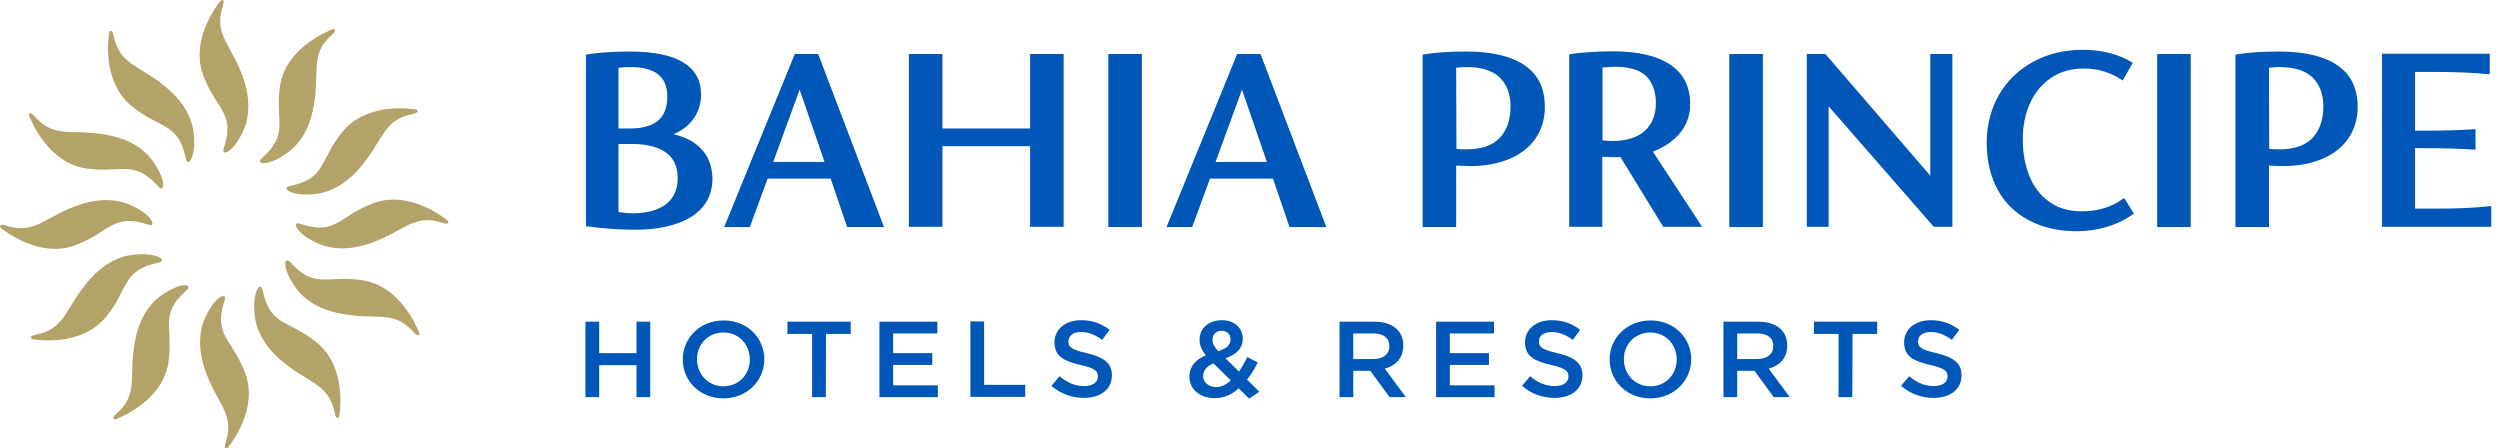
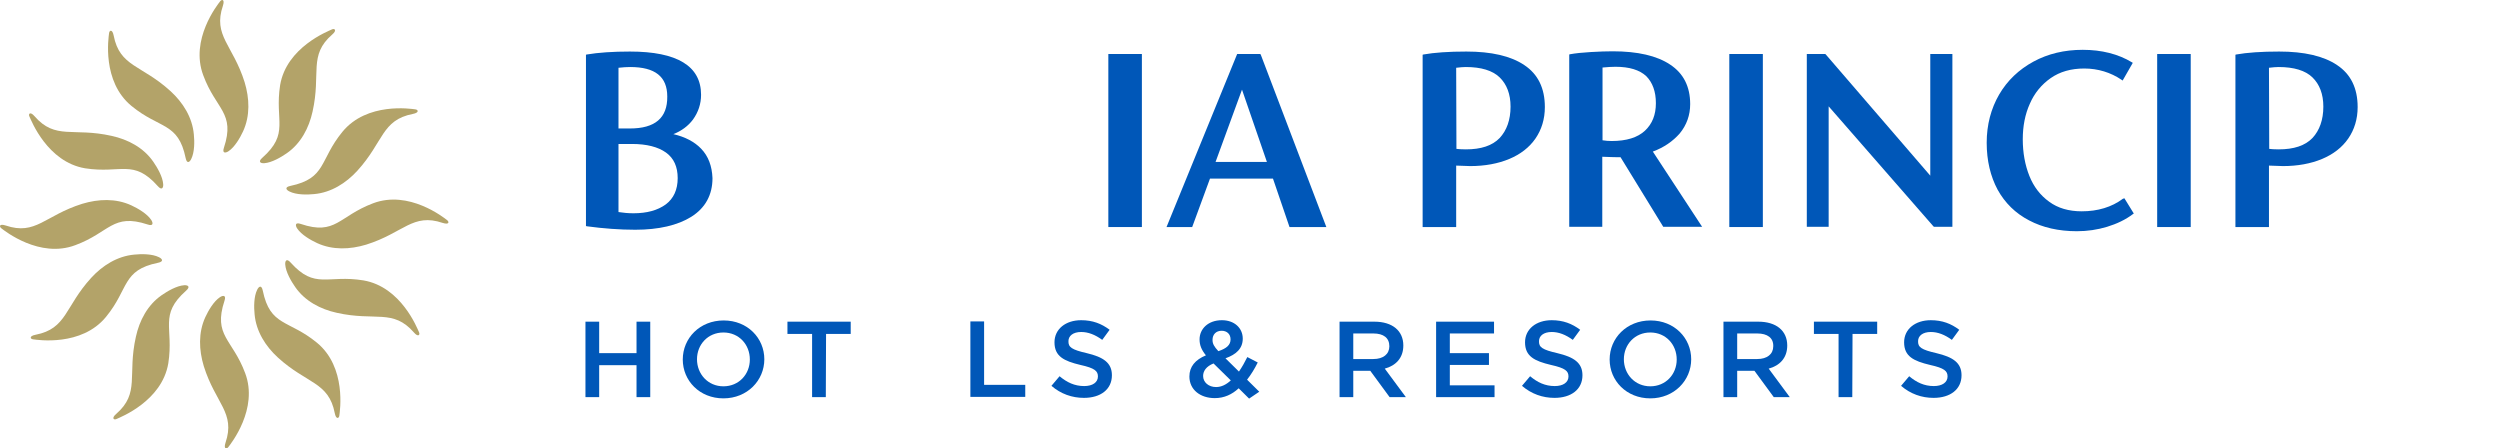
<svg xmlns="http://www.w3.org/2000/svg" width="223" height="40" viewBox="0 0 223 40" fill="none">
  <g clip-path="url(#clip0_931_79496)">
    <path d="M19.977 13.168C19.795 13.691 20.114 13.669 20.387 13.486C20.934 13.122 21.412 12.302 21.685 11.71C22.323 10.321 22.255 8.772 21.822 7.337C20.774 3.99 18.975 3.192 19.886 0.505C20.068 -0.064 19.795 -0.087 19.636 0.118C19.408 0.414 16.925 3.534 18.133 6.723C19.271 9.797 21.002 10.048 19.977 13.168Z" fill="#B3A369" />
    <path d="M16.561 14.101C16.675 14.648 16.925 14.466 17.062 14.17C17.358 13.578 17.358 12.621 17.29 11.983C17.153 10.457 16.311 9.137 15.217 8.135C12.621 5.766 10.685 5.971 10.139 3.17C10.025 2.578 9.752 2.691 9.729 2.965C9.683 3.329 9.068 7.269 11.733 9.455C14.261 11.528 15.901 10.89 16.561 14.101Z" fill="#B3A369" />
    <path d="M14.079 16.607C14.443 17.017 14.58 16.743 14.557 16.424C14.511 15.764 14.033 14.944 13.669 14.42C12.803 13.168 11.414 12.439 9.956 12.12C6.518 11.346 4.946 12.507 3.079 10.366C2.691 9.911 2.509 10.162 2.623 10.389C2.783 10.731 4.217 14.443 7.588 15.012C10.799 15.513 11.892 14.147 14.079 16.607Z" fill="#B3A369" />
    <path d="M13.168 20.023C13.691 20.205 13.669 19.886 13.486 19.613C13.122 19.066 12.302 18.588 11.71 18.315C10.321 17.677 8.772 17.745 7.337 18.178C3.99 19.226 3.192 21.025 0.505 20.114C-0.064 19.932 -0.087 20.205 0.118 20.364C0.414 20.592 3.534 23.075 6.723 21.867C9.797 20.729 10.048 18.998 13.168 20.023Z" fill="#B3A369" />
    <path d="M14.101 23.439C14.648 23.325 14.466 23.075 14.17 22.938C13.578 22.642 12.621 22.642 11.983 22.71C10.457 22.847 9.137 23.689 8.135 24.783C5.766 27.379 5.971 29.315 3.17 29.861C2.578 29.975 2.691 30.248 2.965 30.271C3.329 30.317 7.269 30.932 9.455 28.267C11.528 25.739 10.867 24.099 14.101 23.439Z" fill="#B3A369" />
    <path d="M16.607 25.921C17.017 25.557 16.743 25.42 16.424 25.443C15.764 25.489 14.944 25.967 14.42 26.331C13.168 27.197 12.439 28.586 12.12 30.044C11.346 33.482 12.507 35.054 10.366 36.921C9.911 37.309 10.162 37.491 10.389 37.377C10.731 37.218 14.443 35.783 15.012 32.412C15.513 29.201 14.147 28.108 16.607 25.921Z" fill="#B3A369" />
    <path d="M20.023 26.832C20.205 26.308 19.886 26.331 19.613 26.514C19.066 26.878 18.588 27.698 18.315 28.29C17.677 29.679 17.745 31.228 18.178 32.663C19.226 36.01 21.025 36.807 20.114 39.495C19.932 40.064 20.205 40.087 20.364 39.882C20.592 39.586 23.075 36.466 21.867 33.278C20.729 30.226 18.998 29.952 20.023 26.832Z" fill="#B3A369" />
    <path d="M23.439 25.921C23.325 25.375 23.075 25.557 22.938 25.853C22.642 26.445 22.642 27.402 22.71 28.039C22.847 29.565 23.689 30.886 24.783 31.888C27.379 34.257 29.315 34.052 29.861 36.853C29.975 37.445 30.248 37.331 30.271 37.058C30.317 36.694 30.932 32.754 28.267 30.567C25.739 28.495 24.099 29.133 23.439 25.921Z" fill="#B3A369" />
    <path d="M25.921 23.416C25.557 23.006 25.42 23.279 25.443 23.598C25.489 24.259 25.967 25.079 26.331 25.602C27.197 26.855 28.586 27.584 30.044 27.903C33.482 28.677 35.054 27.516 36.921 29.656C37.309 30.112 37.491 29.861 37.377 29.634C37.218 29.292 35.783 25.58 32.412 25.01C29.201 24.487 28.108 25.853 25.921 23.416Z" fill="#B3A369" />
    <path d="M26.832 19.977C26.308 19.795 26.331 20.114 26.514 20.387C26.878 20.934 27.698 21.412 28.29 21.685C29.679 22.323 31.228 22.255 32.663 21.822C36.01 20.774 36.807 18.975 39.495 19.886C40.064 20.068 40.087 19.795 39.882 19.636C39.586 19.408 36.466 16.925 33.278 18.133C30.203 19.294 29.952 21.025 26.832 19.977Z" fill="#B3A369" />
    <path d="M25.899 16.584C25.352 16.698 25.534 16.948 25.83 17.085C26.422 17.381 27.379 17.381 28.017 17.313C29.543 17.176 30.863 16.333 31.866 15.24C34.234 12.644 34.029 10.708 36.83 10.162C37.422 10.048 37.309 9.774 37.035 9.752C36.671 9.706 32.731 9.091 30.545 11.756C28.472 14.284 29.133 15.901 25.899 16.584Z" fill="#B3A369" />
    <path d="M23.393 14.079C22.983 14.443 23.257 14.58 23.576 14.557C24.236 14.511 25.056 14.033 25.58 13.669C26.832 12.803 27.561 11.414 27.88 9.956C28.654 6.518 27.493 4.946 29.634 3.079C30.089 2.691 29.838 2.509 29.611 2.623C29.269 2.783 25.557 4.217 24.988 7.588C24.487 10.799 25.853 11.892 23.393 14.079Z" fill="#B3A369" />
    <path d="M62.535 13.258C61.945 12.644 61.107 12.206 60.064 11.965C60.789 11.68 61.379 11.241 61.809 10.671C62.285 10.013 62.535 9.268 62.535 8.457C62.535 5.891 60.404 4.598 56.189 4.598C54.67 4.598 53.379 4.686 52.336 4.861L52.268 4.883V20.164L52.359 20.186C53.832 20.384 55.282 20.493 56.665 20.493C58.75 20.493 60.45 20.099 61.673 19.331C62.92 18.542 63.554 17.38 63.554 15.889C63.509 14.815 63.192 13.938 62.535 13.258ZM55.169 12.842H56.37C57.685 12.842 58.705 13.105 59.407 13.609C60.11 14.113 60.45 14.881 60.45 15.889C60.45 16.92 60.087 17.709 59.384 18.235C58.659 18.761 57.707 19.024 56.506 19.024C56.03 19.024 55.577 18.98 55.169 18.915V12.842ZM56.189 11.46H55.169V6.045C55.577 6.001 55.917 5.979 56.212 5.979C58.432 5.979 59.52 6.834 59.52 8.61C59.543 10.518 58.432 11.46 56.189 11.46Z" fill="#0057B8" />
-     <path d="M72.96 4.817H70.897L64.597 20.252H66.886L68.472 15.933H74.093L75.566 20.252H78.852L73.005 4.883L72.96 4.817ZM73.549 14.442H68.971L71.328 7.996L73.549 14.442Z" fill="#0057B8" />
-     <path d="M91.884 11.46H84.065V4.817H81.073V20.23H84.065V13.039H91.884V20.23H94.876V4.817H91.884V11.46Z" fill="#0057B8" />
    <path d="M101.856 4.817H98.864V20.252H101.856V4.817Z" fill="#0057B8" />
    <path d="M112.417 4.817H110.355L104.054 20.252H106.343L107.93 15.933H113.55L115.024 20.252H118.31L112.463 4.883L112.417 4.817ZM113.007 14.442H108.429L110.786 7.996L113.007 14.442Z" fill="#0057B8" />
    <path d="M135.965 5.804C134.764 4.993 133.019 4.598 130.798 4.598C129.234 4.598 127.942 4.686 126.967 4.861L126.899 4.883V20.252H129.891V14.771C130.503 14.793 130.933 14.815 131.137 14.815C132.452 14.815 133.63 14.596 134.628 14.179C135.625 13.762 136.418 13.149 136.962 12.359C137.506 11.57 137.801 10.627 137.801 9.553C137.801 7.865 137.189 6.615 135.965 5.804ZM129.891 6.045C130.254 6.001 130.548 5.979 130.752 5.979C132.112 5.979 133.132 6.286 133.766 6.9C134.401 7.514 134.741 8.391 134.741 9.509C134.741 10.693 134.401 11.636 133.766 12.315C133.109 12.995 132.112 13.324 130.752 13.324C130.39 13.324 130.095 13.302 129.914 13.28L129.891 6.045Z" fill="#0057B8" />
    <path d="M149.835 11.899C150.447 11.153 150.764 10.276 150.764 9.29C150.764 7.733 150.175 6.549 148.974 5.76C147.795 4.971 146.073 4.576 143.852 4.576C143.308 4.576 142.651 4.598 141.903 4.642C141.155 4.686 140.52 4.751 140.044 4.839L139.976 4.861V20.23H142.923V13.982C143.557 14.004 144.033 14.025 144.35 14.025H144.554L148.362 20.23H151.829L147.433 13.521C148.43 13.149 149.223 12.6 149.835 11.899ZM147.705 9.202C147.705 10.233 147.387 11.044 146.73 11.658C146.073 12.272 145.076 12.579 143.761 12.579C143.489 12.579 143.217 12.557 142.945 12.513V6.023C143.421 5.979 143.806 5.957 144.101 5.957C145.348 5.957 146.254 6.242 146.843 6.79C147.41 7.36 147.705 8.172 147.705 9.202Z" fill="#0057B8" />
    <path d="M157.246 4.817H154.254V20.252H157.246V4.817Z" fill="#0057B8" />
-     <path d="M172.181 15.67L162.844 4.839L162.799 4.817H161.167V20.23H163.116V9.487L172.476 20.208L172.521 20.23H174.153V4.817H172.181V15.67Z" fill="#0057B8" />
+     <path d="M172.181 15.67L162.844 4.839L162.799 4.817H161.167V20.23H163.116V9.487L172.476 20.208L172.521 20.23H174.153V4.817H172.181Z" fill="#0057B8" />
    <path d="M189.36 17.731C188.363 18.476 187.117 18.849 185.689 18.849C184.533 18.849 183.558 18.564 182.788 17.994C181.995 17.424 181.405 16.657 181.02 15.692C180.635 14.727 180.431 13.631 180.431 12.425C180.431 11.263 180.635 10.189 181.065 9.246C181.473 8.303 182.108 7.536 182.924 6.966C183.74 6.396 184.737 6.111 185.915 6.111C187.139 6.111 188.273 6.462 189.247 7.119L189.338 7.185L190.244 5.606L190.176 5.563C188.952 4.817 187.457 4.444 185.78 4.444C184.148 4.444 182.675 4.795 181.383 5.497C180.091 6.198 179.048 7.185 178.323 8.435C177.598 9.684 177.213 11.132 177.213 12.732C177.213 14.332 177.553 15.736 178.187 16.92C178.844 18.104 179.774 19.024 180.997 19.66C182.199 20.296 183.626 20.625 185.258 20.625C186.187 20.625 187.094 20.493 187.955 20.23C188.816 19.967 189.61 19.594 190.267 19.09L190.335 19.046L189.496 17.687L189.36 17.731Z" fill="#0057B8" />
    <path d="M195.412 4.817H192.42V20.252H195.412V4.817Z" fill="#0057B8" />
    <path d="M208.466 5.804C207.265 4.993 205.52 4.598 203.298 4.598C201.735 4.598 200.443 4.686 199.468 4.861L199.4 4.883V20.252H202.392V14.771C203.004 14.793 203.434 14.815 203.638 14.815C204.953 14.815 206.131 14.596 207.129 14.179C208.126 13.762 208.919 13.149 209.463 12.359C210.007 11.57 210.302 10.627 210.302 9.553C210.302 7.865 209.69 6.615 208.466 5.804ZM202.392 6.045C202.755 6.001 203.049 5.979 203.253 5.979C204.613 5.979 205.633 6.286 206.267 6.9C206.902 7.514 207.242 8.391 207.242 9.509C207.242 10.693 206.902 11.636 206.267 12.315C205.61 12.995 204.613 13.324 203.253 13.324C202.891 13.324 202.596 13.302 202.415 13.28L202.392 6.045Z" fill="#0057B8" />
-     <path d="M222.109 18.389C220.75 18.542 219.186 18.608 217.463 18.608H215.424V13.214H216.081C217.894 13.214 219.435 13.258 220.704 13.346H220.818V11.526H220.704C219.435 11.614 217.894 11.658 216.081 11.658H215.424V6.418H217.327C219.004 6.418 220.568 6.483 221.973 6.615H222.087V4.795H212.477V20.23H222.223V18.389H222.109Z" fill="#0057B8" />
    <path d="M53.447 32.574V35.424H52.223V28.693H53.447V31.5H56.778V28.693H58.002V35.424H56.778V32.574H53.447Z" fill="#0057B8" />
    <path d="M64.529 35.534C62.399 35.534 60.903 33.955 60.903 32.069C60.903 30.162 62.421 28.584 64.552 28.584C66.682 28.584 68.178 30.162 68.178 32.048C68.178 33.933 66.659 35.534 64.529 35.534ZM64.529 29.658C63.147 29.658 62.172 30.732 62.172 32.048C62.172 33.363 63.147 34.459 64.529 34.459C65.912 34.459 66.886 33.385 66.886 32.069C66.886 30.732 65.912 29.658 64.529 29.658Z" fill="#0057B8" />
    <path d="M73.662 35.424H72.439V29.789H70.24V28.693H75.883V29.789H73.685L73.662 35.424Z" fill="#0057B8" />
-     <path d="M83.612 29.745H79.668V31.5H83.159V32.552H79.668V34.372H83.657V35.424H78.445V28.693H83.612V29.745Z" fill="#0057B8" />
    <path d="M86.558 28.671H87.782V34.328H91.453V35.402H86.558V28.671Z" fill="#0057B8" />
    <path d="M96.938 31.5C98.411 31.85 99.182 32.355 99.182 33.473C99.182 34.744 98.162 35.49 96.689 35.49C95.624 35.49 94.626 35.139 93.788 34.416L94.513 33.56C95.17 34.108 95.85 34.437 96.711 34.437C97.459 34.437 97.935 34.108 97.935 33.582C97.935 33.1 97.663 32.837 96.371 32.552C94.898 32.201 94.06 31.785 94.06 30.535C94.06 29.351 95.057 28.562 96.439 28.562C97.459 28.562 98.252 28.869 98.978 29.417L98.32 30.316C97.686 29.855 97.074 29.614 96.439 29.614C95.714 29.614 95.306 29.965 95.306 30.425C95.284 30.973 95.601 31.193 96.938 31.5Z" fill="#0057B8" />
    <path d="M111.42 35.556L110.491 34.635C109.902 35.183 109.199 35.512 108.36 35.512C107.069 35.512 106.094 34.766 106.094 33.582C106.094 32.705 106.615 32.092 107.567 31.697C107.159 31.193 107.001 30.776 107.001 30.272C107.001 29.351 107.749 28.562 108.995 28.562C110.106 28.562 110.854 29.263 110.854 30.206C110.854 31.105 110.242 31.631 109.312 31.96L110.514 33.144C110.786 32.749 111.035 32.311 111.261 31.85L112.191 32.333C111.919 32.881 111.601 33.407 111.239 33.867L112.327 34.942L111.42 35.556ZM108.247 32.42C107.59 32.683 107.318 33.1 107.318 33.538C107.318 34.108 107.817 34.525 108.474 34.525C108.95 34.525 109.38 34.306 109.788 33.933L108.247 32.42ZM108.972 29.504C108.474 29.504 108.157 29.833 108.157 30.316C108.157 30.666 108.293 30.907 108.678 31.324C109.403 31.083 109.766 30.776 109.766 30.272C109.766 29.789 109.426 29.504 108.972 29.504Z" fill="#0057B8" />
    <path d="M123.953 35.424L122.231 33.078H120.712V35.424H119.488V28.693H122.593C124.202 28.693 125.177 29.504 125.177 30.82C125.177 31.938 124.497 32.618 123.522 32.881L125.404 35.424H123.953ZM122.503 29.745H120.712V32.026H122.503C123.386 32.026 123.93 31.587 123.93 30.886C123.93 30.14 123.409 29.745 122.503 29.745Z" fill="#0057B8" />
    <path d="M133.268 29.745H129.324V31.5H132.815V32.552H129.324V34.372H133.313V35.424H128.101V28.693H133.268V29.745Z" fill="#0057B8" />
    <path d="M138.911 31.5C140.384 31.85 141.155 32.355 141.155 33.473C141.155 34.744 140.135 35.49 138.662 35.49C137.597 35.49 136.599 35.139 135.761 34.416L136.486 33.56C137.143 34.108 137.823 34.437 138.684 34.437C139.432 34.437 139.908 34.108 139.908 33.582C139.908 33.1 139.636 32.837 138.345 32.552C136.871 32.201 136.033 31.785 136.033 30.535C136.033 29.351 137.03 28.562 138.412 28.562C139.432 28.562 140.226 28.869 140.951 29.417L140.294 30.316C139.659 29.855 139.047 29.614 138.412 29.614C137.687 29.614 137.279 29.965 137.279 30.425C137.257 30.973 137.574 31.193 138.911 31.5Z" fill="#0057B8" />
    <path d="M147.206 35.534C145.076 35.534 143.58 33.955 143.58 32.069C143.58 30.162 145.098 28.584 147.229 28.584C149.359 28.584 150.855 30.162 150.855 32.048C150.855 33.933 149.336 35.534 147.206 35.534ZM147.206 29.658C145.824 29.658 144.849 30.732 144.849 32.048C144.849 33.363 145.824 34.459 147.206 34.459C148.588 34.459 149.563 33.385 149.563 32.069C149.563 30.732 148.588 29.658 147.206 29.658Z" fill="#0057B8" />
    <path d="M158.221 35.424L156.498 33.078H154.957V35.424H153.733V28.693H156.838C158.447 28.693 159.422 29.504 159.422 30.82C159.422 31.938 158.742 32.618 157.767 32.881L159.648 35.424H158.221ZM156.747 29.745H154.957V32.026H156.747C157.631 32.026 158.175 31.587 158.175 30.886C158.198 30.14 157.654 29.745 156.747 29.745Z" fill="#0057B8" />
    <path d="M165.224 35.424H164V29.789H161.801V28.693H167.445V29.789H165.246L165.224 35.424Z" fill="#0057B8" />
    <path d="M172.725 31.5C174.198 31.85 174.969 32.355 174.969 33.473C174.969 34.744 173.949 35.49 172.476 35.49C171.411 35.49 170.414 35.139 169.575 34.416L170.3 33.56C170.957 34.108 171.637 34.437 172.499 34.437C173.247 34.437 173.722 34.108 173.722 33.582C173.722 33.1 173.45 32.837 172.159 32.552C170.686 32.201 169.847 31.785 169.847 30.535C169.847 29.351 170.844 28.562 172.227 28.562C173.247 28.562 174.04 28.869 174.765 29.417L174.108 30.316C173.473 29.855 172.861 29.614 172.227 29.614C171.501 29.614 171.093 29.965 171.093 30.425C171.071 30.973 171.388 31.193 172.725 31.5Z" fill="#0057B8" />
  </g>
  <defs>
    <clipPath id="clip0_931_79496">
      <rect width="222.222" height="40" fill="white" />
    </clipPath>
  </defs>
</svg>